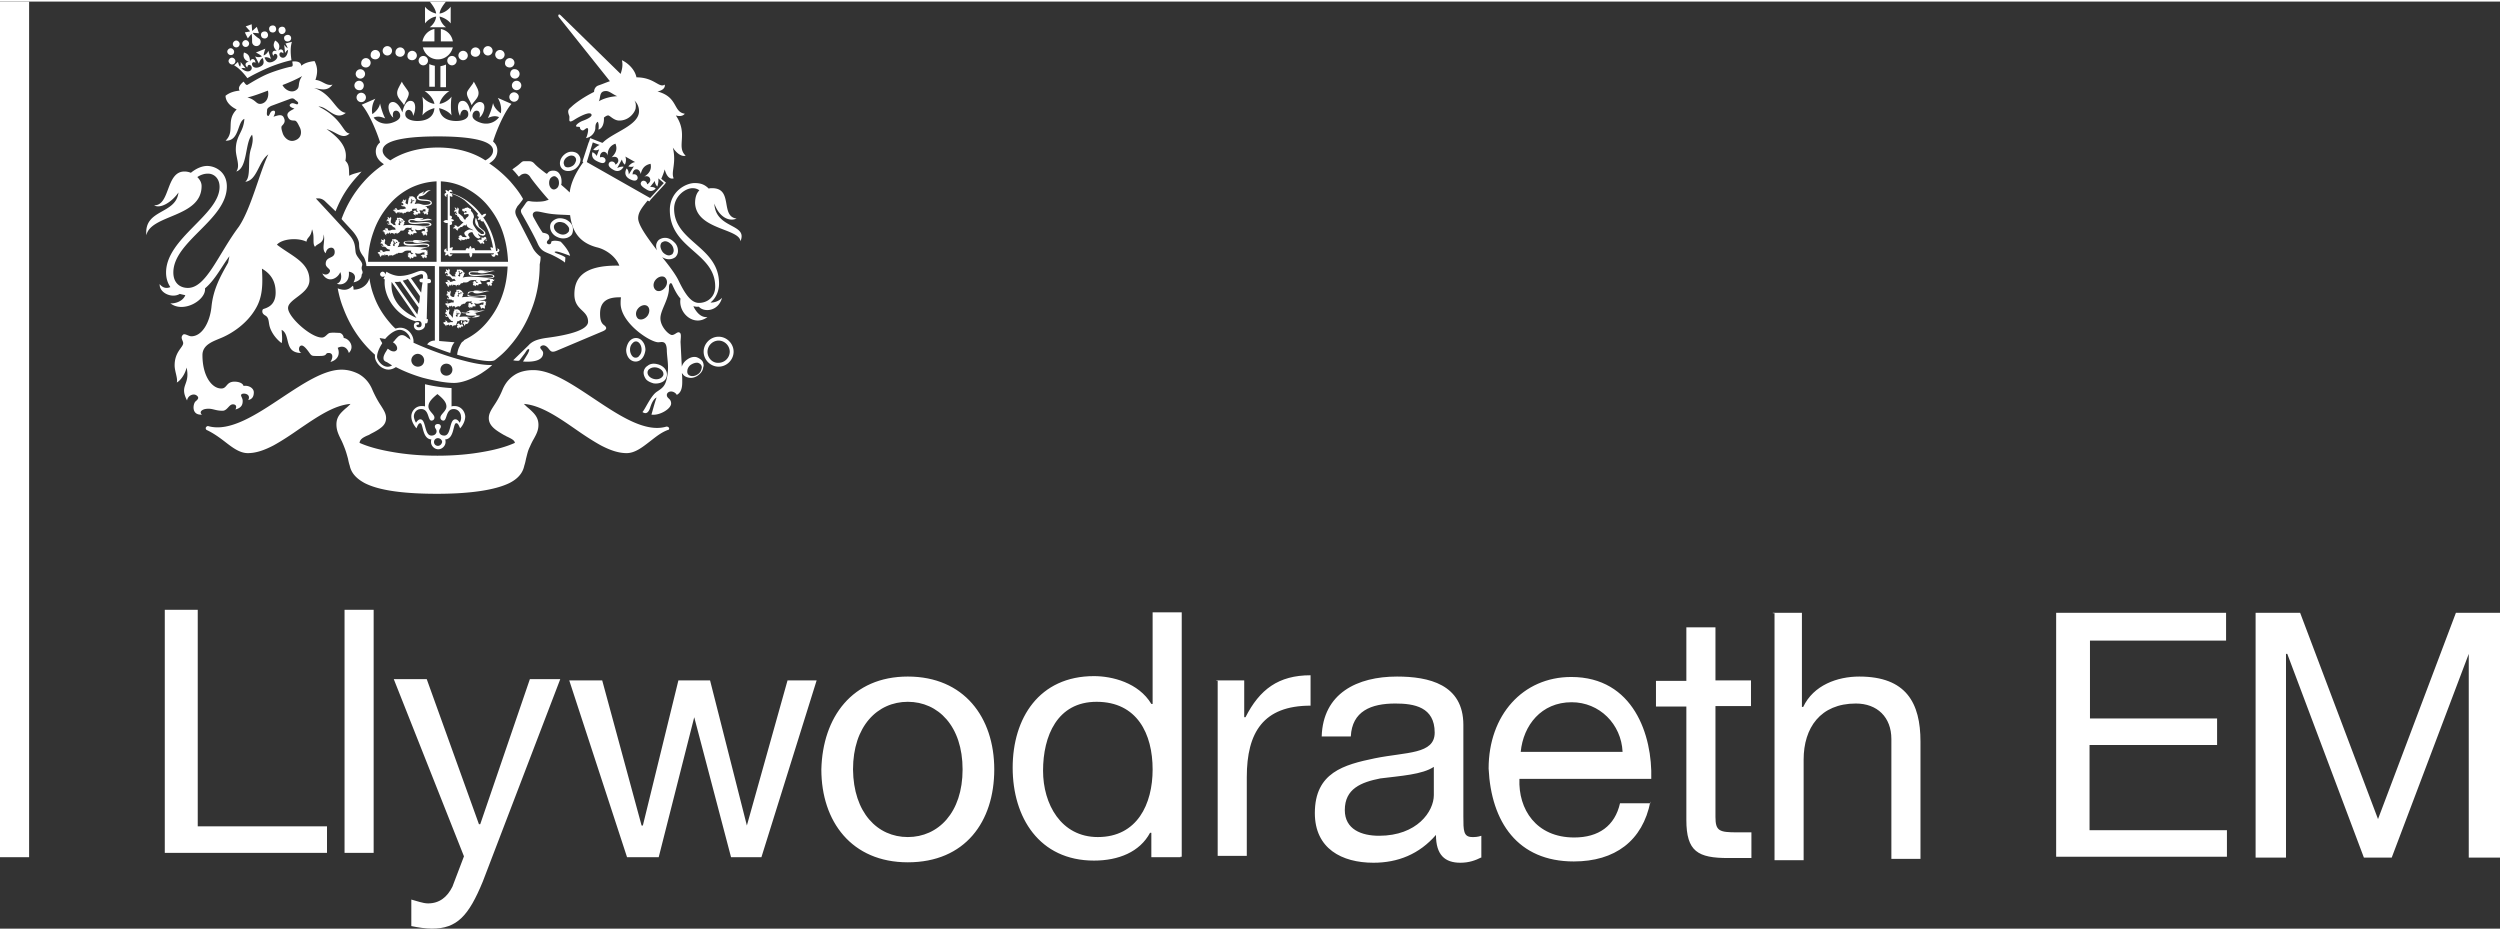
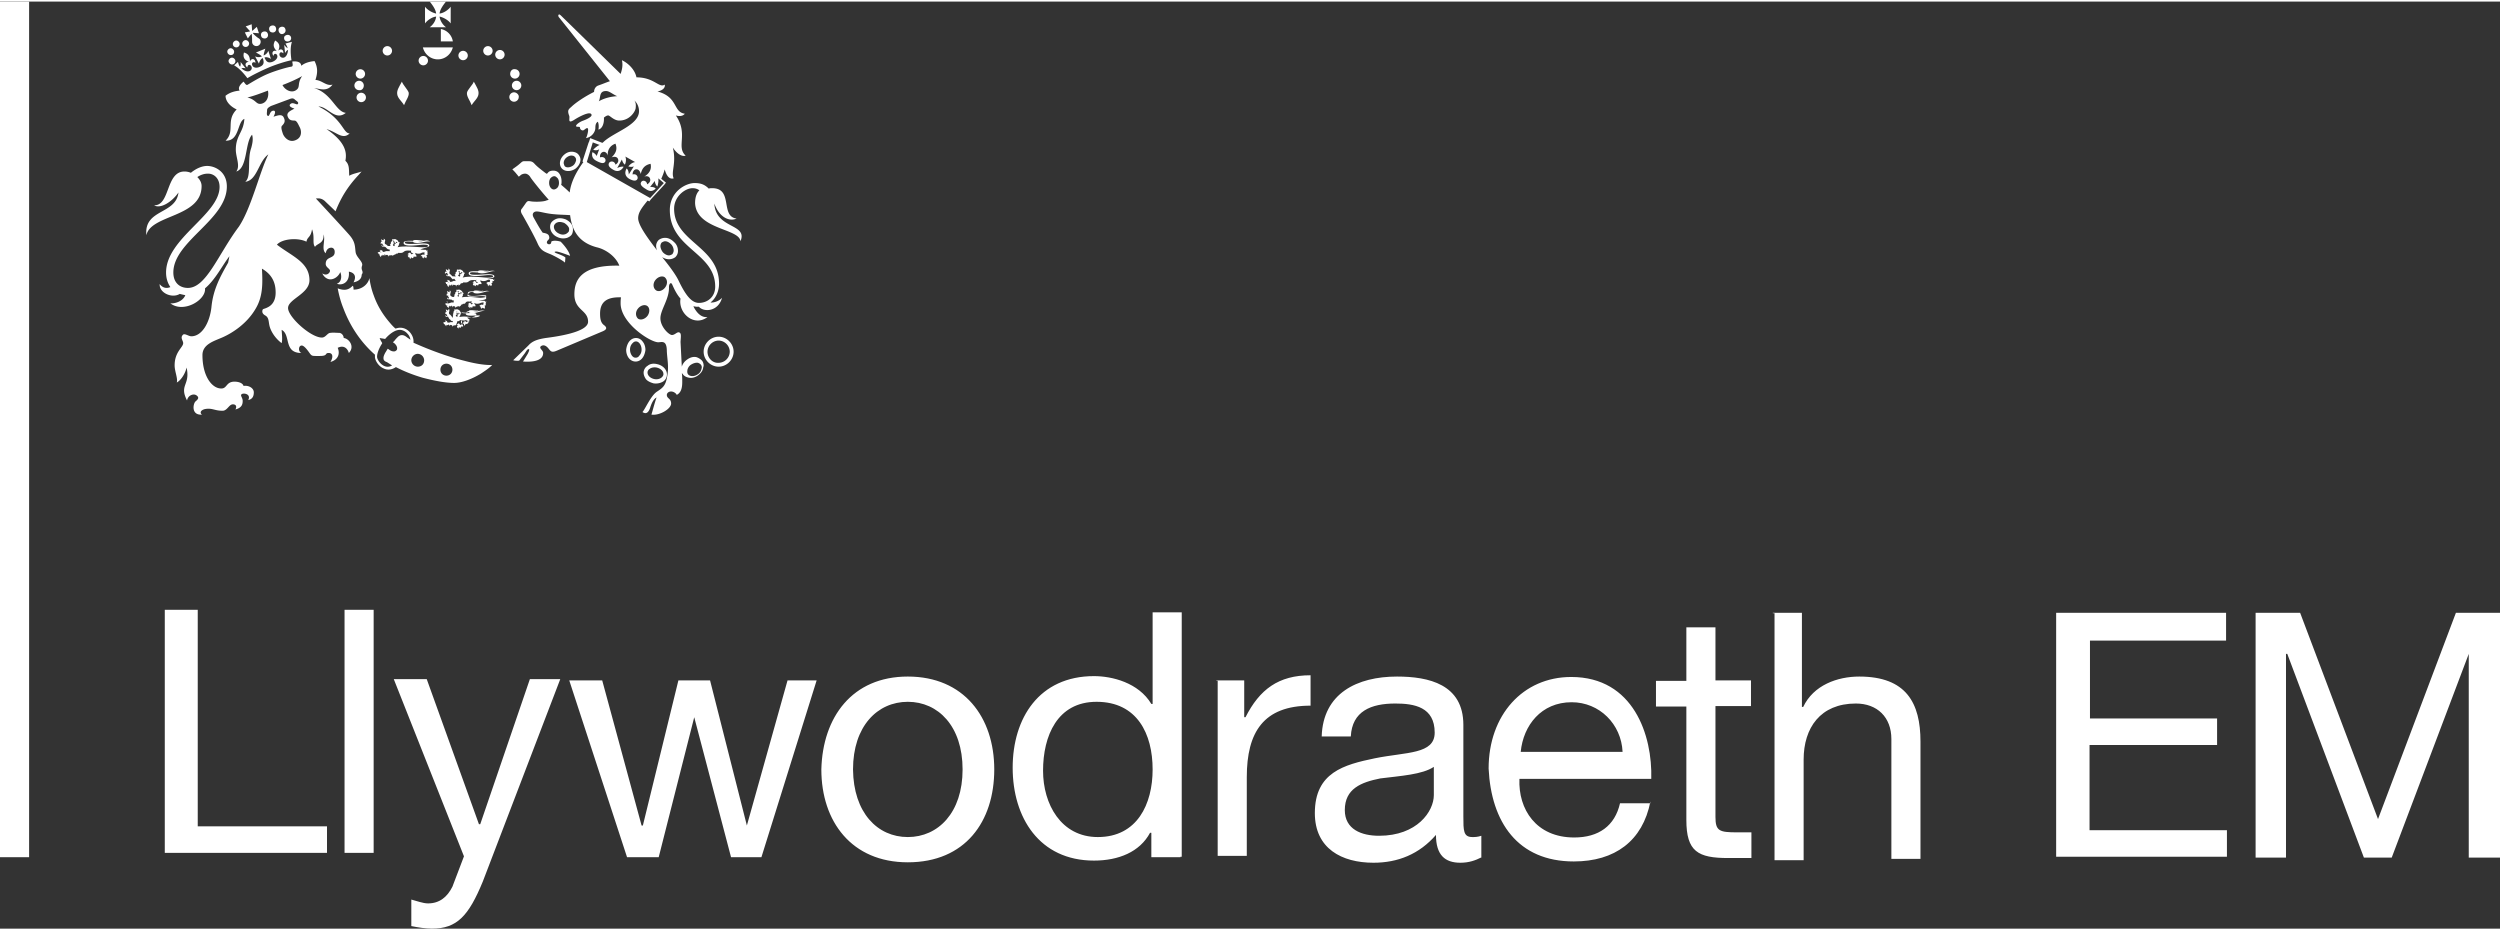
<svg xmlns="http://www.w3.org/2000/svg" xmlns:xlink="http://www.w3.org/1999/xlink" viewBox="0 0 584.1 216.6" width="172" height="64">
  <rect x="0" y="0" width="584.1" height="216.6" fill="#333333" stroke="none" />
  <g fill="#fff">
    <path d="M93.9 18.7c-.7 1.3-1.2 2-1.1 2.9.1 1 1.1 1.7 1.6 2.6.4-1.1 1.2-2 1.1-2.9-.2-.7-1.4-1.9-1.6-2.6m16.8 0c.7 1.3 1.2 2 1.1 2.9-.1 1-1.1 1.7-1.6 2.6-.4-1.1-1.2-2-1.1-2.9.1-.7 1.4-1.9 1.6-2.6" />
    <use xlink:href="#B" />
    <path d="M85 19.6a1.11 1.11 0 0 0-1.1-1.1 1.11 1.11 0 0 0-1.1 1.1 1.11 1.11 0 0 0 1.1 1.1c.6.1 1.1-.4 1.1-1.1m.5 2.8a1.11 1.11 0 0 0-1.1-1.1 1.11 1.11 0 0 0-1.1 1.1 1.11 1.11 0 0 0 1.1 1.1 1.11 1.11 0 0 0 1.1-1.1" />
    <use xlink:href="#B" x="6.3" y="-5.4" />
    <use xlink:href="#C" />
    <use xlink:href="#C" x="-2.2" y="1.9" />
    <use xlink:href="#C" x="5.8" y="-0.6" />
    <use xlink:href="#C" x="8.6" y="0.2" />
    <use xlink:href="#B" x="14.7" y="-3.1" />
    <path d="M119.2 16.9a1.11 1.11 0 0 0 1.1 1.1 1.11 1.11 0 0 0 1.1-1.1 1.11 1.11 0 0 0-1.1-1.1c-.6-.1-1.1.4-1.1 1.1m1.5 1.6a1.11 1.11 0 0 0-1.1 1.1 1.11 1.11 0 0 0 1.1 1.1 1.11 1.11 0 0 0 1.1-1.1 1.11 1.11 0 0 0-1.1-1.1m-.6 2.7a1.11 1.11 0 0 0-1.1 1.1 1.11 1.11 0 0 0 1.1 1.1 1.11 1.11 0 0 0 1.1-1.1c.1-.5-.5-1.1-1.1-1.1" />
    <use xlink:href="#B" x="29.8" y="-5.4" />
    <use xlink:href="#B" x="32.6" y="-4.5" />
    <use xlink:href="#C" x="31.4" y="1.9" />
    <use xlink:href="#C" x="23.4" y="-0.6" />
    <use xlink:href="#B" x="24" y="-4.3" />
-     <path d="M104.5 13.8a1.11 1.11 0 0 0 1.1 1.1 1.11 1.11 0 0 0 1.1-1.1 1.11 1.11 0 0 0-1.1-1.1 1.11 1.11 0 0 0-1.1 1.1m-4.2 6.1h1.3V15c-.4-.1-.9-.2-1.3-.4zm3.9-5.2c-.4.2-.8.3-1.3.4V20h1.3zm-2.7-5.4V6.4c-1.4.3-2.5 1.4-2.8 2.9z" />
    <path d="M103 9.3h2.8c-.2-1.4-1.3-2.6-2.8-2.9zm-4.2 1.4c.4 1.6 1.8 2.8 3.5 2.8s3.1-1.2 3.5-2.8zm5.4-4.7c-.8-.6-1.4-1.6-1.5-2.5.9.2 2 .8 2.6 1.6V1.2c-.6.8-1.7 1.5-2.6 1.6.1-.9.7-1.8 1.5-2.8h-3.8c.8 1 1.4 1.9 1.5 2.8-.9-.2-2-.8-2.6-1.6v3.9c.6-.8 1.7-1.5 2.6-1.6-.1 1-.7 1.9-1.5 2.5zm.1 81.4c-.8 0-1.4-.6-1.4-1.4s.6-1.4 1.4-1.4 1.4.6 1.4 1.4-.6 1.4-1.4 1.4m-6.7-2.1a1.54 1.54 0 0 1-1.5-1.5 1.54 1.54 0 0 1 1.5-1.5 1.54 1.54 0 0 1 1.5 1.5c0 .9-.6 1.5-1.5 1.5m-2.3-6.7l-.4-.3c-.7-.5-1.3-.5-1.9 0-.3.3-.6.6-.8.9l-.4.4.3.2c.7.6.8 1.2.6 1.6-.1.1-.2.2-.4.3-.4.1-.9 0-1.4-.4l-.3-.2-.2.3c0 .1-.1.1-.1.2-.1.1-.1.2-.2.3-.3.5-.5 1-.5 1.3v.3c.1.4.4.6.7.7l.2.1 1.1.7c-.6.4-1.3.4-1.9.1-1-.5-1.6-1.6-1.6-2.1 0-.8.4-1.9 1.1-3l.1-.2-.1-.2a4.67 4.67 0 0 1-.5-1c.4.1.7.1 1.1.2h.2l.1-.1c.4-.5 1.9-2 3.3-2 .6 0 1.3.3 1.8.9.4.4.6.9.7 1.4-.2-.1-.4-.3-.6-.4m13.1 5.3c-3.6-.9-7.8-2.4-11.8-4.2.1-.8-.2-1.7-.8-2.4s-1.4-1.1-2.3-1.1c-.4 0-.7.1-1.1.2-.6-.5-1.1-1.1-1.6-1.7-1.5-1.8-2.7-3.8-3.5-6.1-.5-1.3-.8-2.7-1-4-.2 1.2-1.5 2.7-3.7 2.7 0-.2 0-.8-.2-.9-.6.6-1.5 1.4-3.5.6.3 1.6.7 3.1 1.3 4.6 1.2 3.2 2.9 6.1 5.1 8.6.7.8 1.5 1.6 2.3 2.3v.5c0 .8.8 2.2 2 2.7 1 .5 2 .3 2.9-.3 1.7.9 3.9 1.8 6.3 2.5 2.7.7 5.3 1.2 7.3 1.2 1.7 0 4-.8 6.3-2.2.9-.6 1.8-1.2 2.4-1.8l.2-.2c-1.8.1-4.4-.4-6.6-1" />
-     <path d="M107.4 98.4c-.3-.5-.6-.8-1-.8-1.5 0-.9 3.8-2.6 3.8-.8 0-1.2-.5-1.2-1s.4-.7.4-1.1-.3-.6-.7-.6-.7.2-.7.6.4.6.4 1.1-.4 1-1.2 1c-1.7 0-1.2-3.8-2.6-3.8-.3 0-.7.3-1 .8-.3-.5-.5-1.1-.5-1.5 0-.7.5-1.7 1.7-1.7 1.9 0 1.5 2.7 2.4 2.7a.68.68 0 0 0 .7-.7c0-.8-1.4-1.5-1.4-2.6s1-2 2.1-2.9c1.1.9 2.1 1.8 2.1 2.9s-1.4 1.8-1.4 2.6a.68.68 0 0 0 .7.7c.9 0 .5-2.7 2.4-2.7 1.1 0 1.7 1 1.7 1.7.1.4 0 1-.3 1.5m-5.1 5.4c-.5 0-.9-.4-.9-.9s.4-.9.9-.9 1 .4 1 .9c-.1.5-.5.9-1 .9m3.9-9.3c-.3 0-.5 0-.7.1v-4.3c-1.9-.1-4.1-.4-6.2-.9v5.2c-.2-.1-.5-.1-.8-.1-1.5 0-2.4 1.3-2.4 2.4s.6 2.1 1.2 2.8c.3-.7.5-1.2.9-1.2.7 0 .4 3.7 2.6 3.8-.1.2-.1.4-.1.6 0 .9.8 1.7 1.7 1.7s1.7-.8 1.7-1.7c0-.2 0-.4-.1-.6 2.2-.1 1.8-3.8 2.6-3.8.4 0 .6.5.9 1.2.6-.6 1.2-1.7 1.2-2.8-.1-1.2-1-2.4-2.5-2.4m50.1 5.1c-.1-.2-.3-.3-.6-.3-5 1.5-11.2-2.7-17.2-6.7-5.1-3.4-9.8-6.5-13.9-6.5-1.5 0-2.9.3-4 .9-1.4.8-2.5 2-3.2 3.7s-1.4 2.8-2 3.7c-.7 1.1-1.2 1.9-1.2 2.9 0 .8.3 1.5 1 2.2.6.6 1.4 1.1 2.6 1.8.3.1.5.3.8.4 1 .5 1.6.8 1.7 1.4-2 .9-4.5 1.6-7.4 2.1-3.3.6-6.9.9-10.7.9s-7.4-.3-10.7-.9c-2.9-.5-5.5-1.2-7.5-2.1.1-.8.7-1.2 1.8-1.7.3-.1.5-.2.8-.4 1-.5 1.9-1 2.6-1.6s1-1.3 1-2.1c0-1-.5-1.8-1.2-2.9-.6-.9-1.3-2.1-2-3.7-.7-1.7-1.8-2.9-3.2-3.7-1.2-.6-2.5-1-4-1-4.1 0-8.9 3.2-13.9 6.5-6 4-12.2 8.1-17.2 6.7-.2-.1-.5.1-.6.3s0 .5.2.6c1.5.7 2.9 1.7 4.2 2.7 1.8 1.4 3.5 2.7 5.4 2.7 1.8 0 3.7-.6 6-1.8 2-1.1 4.1-2.5 6.1-3.9 4-2.7 8-5.5 11.9-5.8-.4.4-.8.8-1.2 1.1-1.1 1-2.1 1.9-2.1 3.7 0 1.4.5 2.4 1.2 3.8.2.4.4.9.6 1.4.4 1 .6 1.7.9 2.8.1.5.2 1 .4 1.6.2.9.7 2.6 3.5 4.1 3.3 1.7 9 2.5 16.9 2.5s13.6-.9 16.9-2.5c2.8-1.4 3.3-3.2 3.5-4.1.2-.6.3-1.1.4-1.6.3-1.1.4-1.8.9-2.8.3-.7.6-1.3.9-1.8.6-1.1 1.1-2 1.1-3.3 0-1.8-1-2.7-2.2-3.8-.4-.3-.8-.7-1.2-1.1 3.9.3 8 3.1 11.9 5.8 2 1.4 4.1 2.8 6.1 3.9 2.3 1.2 4.2 1.8 6 1.8 1.9 0 3.6-1.3 5.4-2.7 1.3-1 2.6-2.1 4.2-2.7.3 0 .4-.3.3-.5M103 60.8V42a14.2 14.2 0 0 1 5.7 1.5c1.9 1 3.7 2.3 5.2 4.1s2.7 3.8 3.5 6.1 1.2 4.7 1.3 7.1zm-.7-26.7c-5.3 0-9 1.6-11.1 3-1.2-.7-1.8-1.5-1.8-2.3 0-3 8.5-3.3 12.9-3.3 4.3 0 12.9.3 12.9 3.3 0 .8-.5 1.6-1.8 2.3-2.1-1.4-5.8-3-11.1-3m-.3 26.7H86c0-2.5.5-4.9 1.3-7.1.8-2.3 2-4.3 3.5-6.1s3.2-3.1 5.2-4.1c1.9-.9 3.9-1.4 6-1.5zm24.3-1.2c-.6-.4-1.5-1.3-1.9-2.2l-3.5-6.8c-.3-.5-.5-1-.5-1.5s.3-.9.5-1.3a10.63 10.63 0 0 0 .9-1.1c.2-.2.3-.4.4-.6-.9-1.6-1.8-2.7-3-4.1-1.5-1.6-3.1-3-4.9-4.2 1-.6 1.9-1.5 1.9-3 0-.9-.4-1.6-1-2.1 1-3.2 2.8-7.1 4.3-8.8l-3.2-1.4c.8 1.3.9 2.8.7 3.6-.8-.6-1.6-1.4-1.8-2.4a16.13 16.13 0 0 1-1.2 3.5c.9-.4 1.7-.6 2.6-.2-.5.7-1.9 1.9-4 1.4-1.1-.3-2.3-.9-2.2-1.8 0-.5.4-1.2 1.1-1.1s.7 1.1.5 1.6c.9-.5 1.9-3.2.4-3.6-1.1-.3-2.2 1.2-2.5 2.4-.2-1.4-.8-2.8-1.9-2.7-1.5.1-1 2.8-.5 3.5.1-1 .6-1.5 1.1-1.4.4 0 .9.3.8 1.2s-1.3 1.4-2.8 1.4c-1.4 0-3.7-.4-4-3 .9.2 2.3.8 2.9 1.7a16.2 16.2 0 0 1 0-4.4c-.7 1-2 1.6-2.8 1.7.2-1.1 1.2-2.3 2.3-3h-5.8c1.1.7 2.1 1.9 2.3 3-.9-.1-2.1-.7-2.8-1.7.2 1.6.2 2.8 0 4.4.6-.9 1.9-1.5 2.8-1.7-.2 2.6-2.6 3-4 3s-2.7-.5-2.8-1.4.4-1.2.8-1.2 1 .5 1 1.4c.5-.7 1-3.4-.5-3.5-1.1-.1-1.7 1.3-2 2.7-.4-1.2-1.4-2.7-2.5-2.4-1.4.4-.5 3.1.4 3.6-.2-.5-.2-1.5.5-1.6s1.1.6 1.1 1.1c.1.9-1.1 1.5-2.2 1.8-2.1.5-3.5-.6-4-1.3 1-.4 1.7-.2 2.7.2-.5-.9-1-2.5-1.2-3.5-.2 1.1-1 1.9-1.8 2.5-.2-.9-.1-2.4.7-3.6l-3.2 1.4c1.5 1.7 3.3 5.6 4.3 8.8-.6.5-1 1.2-1 2.1 0 1.5 1 2.4 1.9 3a24.13 24.13 0 0 0-4.8 4.2 26.51 26.51 0 0 0-5.1 8.6c.4.5 2.4 2.6 2.8 3.1.8 1 1.3 2 1.3 2.8 0 1.5.4 2 1.1 3 .2.3.6 1.4.6 2.1h16v17.4c-.6 0-1.3.2-1.8.9 1.8.7 3.6 1.4 5.4 2 .2-1.1.4-1.8 1-2.5l-3.6-.3V61.9h16c-.1 2.4-.5 4.7-1.3 6.9-.8 2.3-2 4.3-3.5 6.1s-3.2 3.1-5.2 4.1c-.3.2-.3.4-.6.5-.3.3-.5.8-.8 1.4-.2.5-.3.9-.4 1.6l1.8.5c5.5 1.4 6.8 1 7.1.7 1.2-.9 2.4-2 3.4-3.2 2.2-2.5 3.9-5.4 5.1-8.6 1.3-3.3 1.9-6.9 1.9-10.5.2-1 .2-1.2.2-1.8m-14.6-10a.76.76 0 0 0-.2.4c.1.2.2.3.5.3-.2.1-.3.4-.4.7.3 0 .5 0 .7-.2-.1.3 0 .4.2.5.1.1.3.1.4 0a15.99 15.99 0 0 1 2.3 6.3c-.1-.1-.3-.2-.6-.2 0 .3.1.6.3.7H111c0-.2-.1-.5-.3-.5-.2-.1-.3 0-.5.2a1.08 1.08 0 0 0-.3-.7 1.08 1.08 0 0 0-.3.7c-.2-.2-.4-.2-.5-.2a.55.55 0 0 0-.3.5h-3.2c.1-.2.2-.4.2-.7-.3 0-.5.1-.7.2v-5.4c.3 0 .5-.1.5-.3.1-.2 0-.4-.2-.5a1.08 1.08 0 0 0 .7-.3 1.08 1.08 0 0 0-.7-.3c.2-.2.2-.4.2-.5a.55.55 0 0 0-.5-.3v-4.6c.1.1.3.2.6.2 0-.3 0-.5-.2-.7 1 .3 2 .8 3 1.5 1.2 1.1 2.3 2.1 3.2 3.2m4.4 8.1c.3.2.2.6-.2.6-.3-2.8-1.4-5.6-3-7.9.3-.1.6-.4.7-.8-.5-.1-.8.2-1 .4-.1-.2-.2-.3-.3-.4-1-1.3-2.1-2.3-3.4-3.2-1.2-.8-2.5-1.4-3.8-1.7 0-.3.4-.4.6-.1 0-.5-.4-.7-.6-.6-.1 0-.3.2-.3.4-.2-.2-.4-.3-.7-.4 0 .3.1.6.2.7-.2 0-.3.1-.4.2-.1.2 0 .7.5.7-.2-.2-.1-.6.2-.6v6.1c-.3-.1-.7-.1-1 .3.3.3.7.4 1 .3v6.6c-.3 0-.4-.4-.2-.6-.5 0-.7.4-.6.7.1.2.2.3.5.2-.2.2-.3.4-.3.7.3 0 .5-.1.7-.3 0 .3.1.4.3.5s.7-.1.7-.6c-.2.3-.6.2-.6-.1h4.6c-.1.3 0 .7.3 1 .3-.3.4-.7.3-1h5.1c0 .3-.4.4-.6.2 0 .5.5.7.7.6s.3-.2.2-.5c.2.1.4.2.7.2 0-.3-.1-.5-.3-.7.3 0 .4-.1.5-.3.2-.2 0-.6-.5-.6" />
-     <path d="M113.4 56c.2-.1.4-.2.4-.4-.2.1-.4 0-.4-.1.2-.1.3 0 .2-.3-.2-.3-.3-.3-.5-.1s-1.4-.1-1.4-1a.78.78 0 0 0 .4.4s.1 0 .1.1h.2c.1 0 .2.1.4.1h.1c.3-.1.5-.2.5-.5 0-.5-.4-.7-1-1.2-.2-.2-.4-.3-.5-.5-.2-.4-.1-.7-.5-1.4 0-.2-.1-.3-.2-.6-.2.4-.4 1.3.3 2 .5.6 1.6 1.1 1.6 1.6 0 .1-.1.2-.3.2h-.2-.1c-.1 0-.2 0-.2-.1-.1-.1-.2-.2-.4-.3-.5-.4-.9-1.1-1.1-1.4-.5-.7-.3-1.3-.2-1.8.4-.5-.2-1.5-.6-1.8 0 0 .1-.2 0-.5-.1.1-.2 0-.3 0-.1-.2-.1-.2-.3-.2s-.2-.2-.2-.2c-.1.1-.2.2-.3.2-.2 0-.3 0-.3.1-.1.1-.2.1-.4.1s-.2.1-.2.3c0 .1 0 .2.2.3h.1l.2.2.1-.2c.1-.1.4-.1.4.1 0 .1.1.2-.1.2h-.4c-.1 0-.1.2-.1.3s.1.2.4.1.7-.1.7.1c0 .6-.6.5-.8 1.2a.78.78 0 0 1-.4-.4c-.1-.2-.2-.4-.5-.6-.1-.1-.3-.3-.5-.4s-.2-.2-.2-.5c0-.2.1-.4.1-.6 0 0 0-.1-.1-.2 0-.1-.2-.2-.3-.2 0 0 .1.1.1.2l-.1.1s-.1.1 0 .2v.1c-.1-.1-.1-.3-.2-.4h-.1c0-.1-.2-.3-.3-.1 0 0 .1 0 .1.1v.1c0 .1.1.2.3.2v.1c-.3-.1-.4 0-.4.1v.1c-.1.1-.1.2.1.3V49c0-.1.1.1.1.1h.1.1.1c-.2.2-.1.3.1.4-.1.2-.4.1-.4-.2-.2.4.1.6.4.5v.4s0-.1.1-.1c0 .1 0 .2.2.2v-.1c0 .1.1.2.1.2.1.3.4.9 1.1 1.2-.3.2-.6.5-.8.7s-.5.4-.6.3l-.2-.2c-.1-.1-.2-.1-.2-.1h-.1c-.1 0-.3 0-.3.1h.2v.1c0 .1.1.2.4.1h0s-.1.1-.2 0c-.2 0-.2-.2-.3 0 0 0 0 .1-.1.1s-.3.3-.1.4c0 0 0-.1.1-.2l.1.1c.1.1.2.2.4-.1 0 .2-.2.4 0 .4h.1c0 .2.3.2.4.2-.1 0-.2-.1-.2-.2h.1c.1-.1 0-.3 0-.4 0 .1.1.2.3.1.1-.1.1-.1.1-.2.2-.1.4-.2.6-.1 0-.1.1-.3.4-.4.2-.1.4 0 .4.1a.76.76 0 0 1 .2-.4c0 1 1.3 1 1.6 1.5-.4-.2-.8-.3-1.1-.2s-.9.4-1 .7.3.8.6 1c-.4.1-.5 0-.9 0-.3 0-.3-.5-.7-.4 0 0-.1 0-.1.1-.1 0-.3.2-.3.3 0 0 .1-.1.2-.1v.1c0 .1 0 .1.1.1h.1c0 .1-.4-.1-.4.3 0 0 0 .1.1.1 0 .1.1.2.3.2l-.1-.1h.1v-.1.1.1c0 .1.2.3.4.1-.1 0-.2 0-.2-.1h.1v-.1h.1.1c0 .1.1.2.3.1.1 0 .1-.1.1-.1.1 0 .1.1.2.1 0-.1.1-.3.4-.1l.2-.2s.3.1.4 0c.2-.2.1-.2.1-.3-.1-.3-.2-.3-.3-.5-.1-.5.6-.8 1-.7.1.3.5 1.1 1.2 1.4.4.2.6-.3.8-.3l.1.1v.5c0 .1-.3 0-.5 0-.1 0-.2.1-.2.1-.1 0-.3.1-.3.3.1 0 .1-.1.3-.1v.1c0 .2.2.3.4.1h0c-.1.1-.3.3-.1.3h.1c0 .1.1.2.2.3v-.2h.1c.1 0 .1-.2.2-.3 0 .1-.1.3.1.3h.1c0 .1.2.2.3.1 0 0-.1-.1-.2-.1l.1-.1c.1-.3-.2-.3-.2-.4s.3-.1.3-.3c.1-.1.3-.2.3-.3 0 .7-.1.6-.1.6zm-14.6 8.7h-.2c-.2 0-.6.1-.6.4a.47.47 0 0 0 .5.5h.2v.2c-.1.5-.2 1.3-.3 2.2L96 64.6c1.1-.4 2-.9 2.5-.9.3 0 .4.2.3 1m-.9 5.9l-3.8-5.4c.4-.1.8-.2 1.2-.4l2.8 4c0 .7-.1 1.3-.2 1.8m-.4 2.5l-5.3-7.6h.5c.3 0 .5 0 .8-.1l4.3 6.1-.3 1.6m-6-7.6l5.8 8.4c-3.1-1.3-6.2-4.1-5.8-8.4m8.7-.7h-.3v-.3c0-.9-.5-1.6-1.5-1.6-.9 0-2.6 1.2-5.1 1.2-1 0-2.3-.5-3-1l-.3.7v-.1a.65.65 0 0 0-.6-.6.65.65 0 0 0-.6.6.65.65 0 0 0 .6.6c.2 0 .4-.1.5-.2l-.3.7c.1 0 .2.1.3.1-.4 3.7 2.4 8.4 7.2 9.8.7-.2 1.4-.1 1.4.7 0 .5-.2.7-.7.7-.3 0-.5-.2-.5-.4 0-.3.6-.1.6-.4.1-.3-.1-.4-.4-.4s-.8.2-.8.8c0 .7.5 1.1 1.1 1.1.5 0 1.7-.3 1.5-1.6.3 0 .5 0 .6-.3l.1-.7h-.3l.2-8.4h.2c.3 0 .6-.1.6-.4 0-.4-.2-.6-.5-.6M95.9 47c0-.1.1-.1.1-.1.1 0 .1 0 .1-.1s0-.1-.1-.2c.1 0 .1 0 .1-.1H96s0-.1.1-.1h.1l.3.1s.1 0 .1.1v.1s0-.1-.1-.1v.1c-.1 0-.1-.1-.2 0v.2.1c0 .1-.1.2-.2.1-.2.1-.2 0-.2-.1m.4-.8c0 .1-.2.2-.2.1-.1-.1 0-.1-.1-.3.1.1.2.2.3.2m.2.2a2.27 2.27 0 0 0 .4.1c-.2 0-.1.1-.2.1-.2 0-.2-.1-.2-.2m2.7 1.4c1.1 0 1.7-.4 1.7-.7 0-1.3-3.1-.5-3.1-1.3 0-.1.1-.2.2-.3 1.6-.1 1.6-1.2 2.7-1.4-1.4-.2-1.5.9-2.1.9.3-.1.4-.5.4-.7-.3.4-.9.4-1.2.8 0 .1-.1.2-.1.2a.55.55 0 0 0-.3.5c0 1.2 3.2.4 3.2 1.2 0 .3-.5.5-1.4.5-.7 0-1.1-.5-2.3-.2 0-.2.4-.6.2-.8.1 0 .2-.1.2-.2-.1-.1-.2-.1-.2-.1 0-.1 0-.1-.1-.2 0 0 0-.1-.1-.2 0 0-.1-.1-.3-.2-.1-.1-.2-.1-.3-.1h-.2c-.1 0-.2 0-.2.1-.1-.1-.1-.1-.2-.1 0 .1-.1.2 0 .3-.1 0-.2.3-.3.3 0 .1.1.1.1.1-.1.2-.1.4-.2.4l.1.1c-.1.3-.1.6-.2.7-.1-.1-.2-.1-.3-.2-.2-.1-.2-.2-.1-.4 0-.2.1-.3.1-.4v-.1c0-.1-.2-.2-.2-.2s.1.1.1.2l-.1.1s-.1.1 0 .2v.1c0-.1-.1-.3-.2-.3h-.1c0-.1-.1-.2-.3-.1h.1s0 .1-.1.1c0 .1.1.2.2.2v.1c-.2-.1-.3 0-.4.1v.1c-.1 0-.1.2 0 .2 0 0 0-.1.1-.1v.1h.1.1.1c-.2.1-.2.3 0 .3-.1.3-.4.2-.4 0-.3.3.1.5.4.4 0 .1 0 .1.1.1 0 0 0-.1.1-.1 0 .1 0 .2.1.2v-.1s.1.2.3.4l-.7.2h-.6c-.2.1-.6.3-.8.1 0-.1 0-.1-.1-.2 0-.1-.1-.1-.1-.1h-.1c-.1-.1-.2-.1-.3 0 .1 0 .1 0 .2.1v.1c0 .1 0 .1.3.2s-.1 0-.2 0c-.1-.1-.1-.2-.3-.1h-.1c-.1 0-.3.1-.2.3 0 0 .1-.1.2-.1v.1c0 .1.1.3.4.1-.1.1-.3.2-.1.3h.1c0 .2.1.3.2.3 0 0-.1-.1-.1-.2h.1c.1-.1.1-.2.1-.3 0 .1 0 .2.2.2s.2-.2.2-.2c.1 0 .1.1.1.2l.1-.1c0 .1 0 .2-.1.3.1 0 .2-.1.3-.3 0 0 0 .1.1.1h.3v.2s0-.1.1-.1c0 0 0 .2.1.3 0-.4.3-.3.5-.4s-.1.1-.1.1c.1 0 .3-.1.3-.2 0 0 .1-.1.2-.1s.2 0 .3-.1c0 0 .1.2 0 .2.3 0 .6-.3.7-.3.6-.1-.4-.6.9-.5.1 0 .3-.1.4-.1-.1.2-.1.6.1.6.1 0 .2.1.3.1-.1 0-.2 0-.3.1-.3.2-.3-.4-.6-.3 0 0-.1 0-.1.1-.1 0-.3.1-.3.3 0 0 .1-.1.2-.1v.1s0 .1.1.1h.1c0 .1-.4-.1-.3.3 0 0 0 .1.1.1 0 .1.1.2.2.1l-.1-.1h.1v-.1.1.1c0 .1.2.2.3.1 0 0-.1 0-.2-.1h.1v-.1h.1.1c0 .1.1.1.2.1.2-.1 0-.2.2-.3h.1.4c0-.1 0-.4-.1-.5-.1 0 0-.2-.1-.3.2.1.4.1.6.1.4 0 0-.1.2-.2s.5-.1.5-.1c.1 0 .1 0 .1.1v.4c0 .1-.2 0-.4 0-.1 0-.1 0-.1.1-.1 0-.2.1-.2.2 0 0 .1-.1.2-.1 0 .2.2.2.3.1h0c-.1.1-.3.2-.1.3h.1c0 .1.1.2.1.2v-.2h.1c.1 0 .1-.2.2-.2 0 .1-.1.2 0 .3h.1c0 .1.1.1.3.1 0 0-.1 0-.1-.1l.1-.1c.1-.2-.1-.2-.1-.3s.2 0 .2-.3c0 0 0-.1-.1-.1.1 0 .1 0 .2-.1-.2 0-.1-.1-.1-.2.1 0 .1-.1.1-.3-.1.1-.3.2-.3 0 0 0 0-.1-.2-.1.2-.1 0-.3-.5-.4-.1.1-.1.1 0 0m-6.1 4.1c0-.1.1-.1.1-.1.1 0 .1 0 .1-.1s0-.1-.1-.2c.1 0 .1-.1.1-.1h-.1s0-.1.1-.1h.1l.3.2s.1 0 .1.1v.1s0-.1-.1-.1-.1.1 0 .1c-.1 0-.2-.1-.2 0v.2.2s-.1.2-.3.1c-.1-.1-.1-.2-.1-.3m.4-.9c-.1.1-.2.2-.3.1s0-.1-.1-.3l.4.2m.3.1s.3.1.4.2c-.2 0-.1.1-.3.1-.1 0-.1-.1-.1-.3m7 1c0-.3-.4-.6-1.5-.6s-3.6.4-3.6-.2c0-.3.5-.3 1.1-.2 0 0 .1.1.2.1 1.4.4 3.1-.3 4-.1-1-.8-1.9 0-3-.2.6 0 .9-.2.9-.4-.5.3-1.4-.2-2 .2 0 0-.1 0-.1.1-.8 0-1.4 0-1.4.5 0 1.1 3 .5 3.9.5s1.1.1 1.1.3c0 .3-.9.3-1.5.3-.8 0-3.3-.4-4.7-.1.1-.2.4-.5.2-.7.1-.1.2-.2.2-.3-.1-.1-.2-.1-.3-.1 0-.1 0-.1-.1-.2 0 0 0-.2-.1-.2s-.2-.1-.3-.2c-.2-.1-.3-.1-.3-.1h-.2c-.1 0-.2 0-.2.1-.1-.1-.2-.1-.3-.1-.1.1-.1.2 0 .4-.1 0-.3.4-.4.3 0 .1.1.1.1.1-.1.2-.2.4-.3.4.1.1.1.2.2.2v.4l-.2-.1h-.1-.1.1-.1c-.1-.1-.3-.3-.5-.4s-.2-.2-.2-.5c0-.2.1-.4.1-.6v-.2c0-.1-.2-.2-.3-.2 0 0 .1.1.1.2l-.1.1c0 .1-.1.1 0 .2v.1a.76.76 0 0 0-.2-.4h-.1c0-.1-.1-.3-.3-.1 0 0 .1 0 .1.1v.1c0 .1.1.2.2.2v.1c-.2-.1-.4 0-.4.1v.1c-.1.1-.1.2 0 .3 0 0 0-.1.1-.2s.1.1.1.1h.1.1.1c-.2.2-.2.3.1.4 0 .3-.5.3-.4-.1-.2.4.1.6.5.5 0 .1 0 .1.1.1 0 0 0-.1.1-.1 0 .1 0 .2.1.2v-.1c.1 0 .2.2.4.4.2.1.4.3.5.2 0 .2.2.5.1.5h-.8c-.2.1-.7.3-.9.1-.1-.1 0-.1-.1-.3 0-.1-.1-.1-.2-.1h-.1c-.1-.1-.3-.1-.4 0 .1 0 .1 0 .2.1 0 0 0 .1-.1.1 0 .1 0 .2.3.3s-.1 0-.2 0c-.1-.1-.1-.2-.3-.2 0 0-.1 0-.1.1-.1 0-.4.2-.3.3 0 0 .1-.1.2-.1v.1c0 .2.1.3.4.1-.1.1-.3.3-.1.4l.1.1c0 .2.2.3.3.3 0-.1-.1-.1-.1-.3h.1c.2-.1.1-.3.2-.3 0 .1 0 .3.2.2.2 0 .3-.2.3-.3.1 0 .1.1.1.2l.1-.1c0 .1 0 .2-.1.3.1 0 .3-.1.3-.3l.1.1h.4v.2l.1-.1c.1 0 0 .2.1.3 0-.5.3-.3.6-.5 0 .1-.1.1-.1.2.3.1.9-.4 1-.7h.3c1 .1.3-.9 1.9-.6a.76.76 0 0 0 .4-.2c-.1.2-.1.6.1.7a.76.76 0 0 1 .4.2c-.1 0-.3 0-.3.1-.3.2-.3-.5-.7-.4 0 0-.1 0-.1.1-.1 0-.3.2-.3.3 0 0 .1-.1.2-.1v.1s0 .1.1.1h.1c0 .1-.4-.1-.4.3 0 0 0 .1.1.1 0 .1.1.2.3.2l-.1-.1h.1v-.1.1.1c0 .1.2.3.4.1-.1 0-.2 0-.2-.1h.1v-.1h.1.1c0 .1.1.2.3.1s0-.3.2-.3h.1.5c.1-.1 0-.4-.2-.5-.1-.1 0-.2-.1-.4.2.1.4.2.7.2.5 0 .6-.1.9-.2.3-.2.5-.1.6-.1s.1 0 .1.1c-.1.3 0 .3 0 .4s-.3 0-.4 0-.2 0-.2.1c-.1 0-.3.1-.3.3 0 0 .1-.1.2-.1v.1c0 .2.2.2.3.1h0c-.1.1-.3.2-.1.3 0 0 .1 0 .1.1s.1.2.2.2v-.2h.1c.1 0 .1-.2.2-.3 0 .1-.1.3 0 .3h.1c0 .1.2.2.3.1l-.1-.1.1-.1c.1-.3-.2-.3-.2-.4s.3 0 .3-.3c0-.1 0-.1-.1-.2.1 0 .2 0 .2-.1-.2 0-.1-.2-.2-.3.1 0 .1-.1.1-.3-.1.1-.3.2-.3 0 0 0 0-.1-.2-.1-.3 0-.6 0-1.2-.1 1.5.1 2.6-.1 2.6-.5" />
    <path d="M91.8 56.8c0-.1.1-.1.1-.1.1 0 .1 0 .1-.1s0-.1-.1-.2c.1 0 .1-.1.1-.1h-.1s0-.1.1-.1h.1l.3.2s.1 0 .1.1v.1s0-.1-.1-.1v.1c-.1 0-.2-.1-.2 0v.2.2c0 .1-.1.2-.2.1-.2-.1-.2-.2-.2-.3m.4-.8c-.1.1-.2.2-.3.1s0-.1-.1-.3l.4.2m.3.1s.3.1.4.2c-.2 0-.1.1-.3.1-.1 0-.1-.2-.1-.3m7.8.9c0-.3-.4-.5-1.4-.5-1.1 0-4.3.4-4.3-.2 0-.4 1.1-.2 1.9-.2 0 .1.1.1.2.2 1.4.4 2.8-.5 3.8-.2-.8-.7-1.8.1-2.8-.1.6 0 1.2-.1 1.3-.3-.5.3-1.8-.2-2.4.1 0 0-.1 0-.1.1-1 0-2.2-.1-2.2.5 0 1.1 3.7.4 4.6.4s1.1.1 1.1.3c0 .3-.9.3-1.4.3-.8 0-4.3-.4-5.7 0 .1-.2.4-.6.3-.8.1-.1.2-.2.2-.3-.1-.1-.2-.1-.3-.1 0-.1 0-.1-.1-.2 0 0 0-.2-.1-.2s-.2-.1-.3-.2c-.2-.1-.3-.1-.3-.1h-.2c-.1 0-.2 0-.2.1-.1-.1-.1-.1-.2-.1-.1.1-.1.2 0 .4-.1 0-.3.3-.4.3 0 .1.1.1.1.1-.1.2-.1.4-.3.4 0 .1.1.1.1.1v.3h-.1-.2-.2c-.2 0-.3-.3-.6-.4-.2-.1-.2-.2-.2-.4s.1-.4.1-.5c0 0 0-.1-.1-.2 0-.1-.2-.2-.3-.2 0 0 .1.1.1.2l-.1.1s-.1.1 0 .2v.1c0-.1-.1-.3-.2-.3h-.1c0-.1-.2-.2-.3-.1 0 0 .1 0 .1.1v.1c0 .1.1.2.2.2v.1c-.2-.1-.3 0-.3.1v.1c-.1.1-.1.2 0 .3 0 0 0-.1.1-.1s.1.1.1.1h.1.1.1c-.2.2-.1.3.1.3 0 .3-.4.2-.4-.1-.2.3.2.6.5.4 0 .1 0 .1.1.1 0 0 0-.1.1-.1 0 .1 0 .2.1.2v-.1c.1 0 .3.4.7.6.1 0 .2 0 .2-.1 0 0 0 .1.1.1 0 .2.1.4.1.4h-.9c-.2.1-.7.3-.8.1 0-.1 0-.1-.1-.2 0-.1-.1-.1-.2-.1H89c-.1-.1-.3-.1-.3 0 .1 0 .1 0 .2.1 0 0 0 .1-.1.1 0 .1 0 .2.3.3s-.1 0-.2 0c-.1-.1-.1-.2-.3-.1h-.1c-.1 0-.3.2-.3.3 0 0 .1-.1.2-.1v.1c0 .2.1.3.4.1-.1.1-.3.3-.1.4l.1.1c0 .2.2.3.3.3 0 0-.1-.1-.1-.3h.1c.2-.1.1-.2.2-.3 0 .1 0 .3.2.2.2 0 .3-.2.2-.3.1 0 .1.1.1.2l.1-.1c0 .1 0 .2-.1.3.1 0 .3-.1.3-.3l.1.1h.4v.2s0-.1.1-.1c0 0 0 .2.1.3 0-.5.6-.2.9-.4 0 .1-.1.1-.1.2a.76.76 0 0 0 .4-.2l.5-.2v-.1h.2c.3 0 .3-.2.4-.2 1.7.2.7-.7 2.8-.5.1 0 .1 0 .2-.1-.1.2-.1.5.1.6a.76.76 0 0 1 .4.2c-.1 0-.3 0-.3.1-.3.2-.3-.5-.7-.3 0 0-.1 0-.1.1-.1 0-.3.2-.3.3 0 0 .1-.1.2-.1v.1c0 .1 0 .1.1.1h.1c0 .1-.4-.1-.3.3 0 0 0 .1.1.1 0 .1.1.2.3.2l-.1-.1h.1v.1.1c0 .1.2.3.4.1 0 0-.2 0-.2-.1h.1v-.1h.1.1c0 .1.1.2.3.1s0-.3.2-.3h.1.5c0-.1 0-.4-.2-.5-.1-.1 0-.2-.1-.4.2.1.4.2.7.2.5 0 .6-.1.8-.2s.5-.1.6-.1.1 0 .1.1c-.1.3 0 .3 0 .4s-.3 0-.4 0-.2.1-.2.1c-.1 0-.3.1-.3.3 0 0 .1-.1.2-.1 0 .2.2.2.3.1h0c-.1.1-.3.2-.1.3h.1c0 .1.1.2.2.2v-.2h.1c.1 0 .1-.2.2-.3 0 .1-.1.3 0 .3h.1c0 .1.2.2.3.1 0 0-.1 0-.1-.1l.1-.1c.1-.3-.1-.3-.1-.4s.3 0 .3-.3c0 0 0-.1-.1-.2.1 0 .1 0 .2-.1-.2 0-.1-.1-.2-.3.1 0 .1-.1.1-.3-.1.1-.3.2-.3 0 0 0 0-.1-.2-.1-.3 0-.5 0-1.2-.1 1-.4 2.1-.5 2.1-.9m6.8 6.9c0-.1.1-.1.1-.1.1 0 .1 0 .1-.1s0-.1-.1-.2c.1 0 .1-.1.1-.1h-.1s0-.1.1-.1h.1l.3.2s.1 0 .1.1v.1s0-.1-.1-.1-.1 0 0 .1c-.1 0-.2-.1-.2 0v.2.2c0 .1-.1.2-.2.1-.3-.1-.3-.2-.2-.3m.4-.8c-.1.1-.2.2-.3.1s0-.1-.1-.3c.1 0 .3.2.4.2m.2.1s.3.1.4.2c-.2 0-.1.1-.3.1-.1 0-.1-.2-.1-.3m7.7 2c.1-.1.1-.2.1-.3-.1.1-.3.2-.3 0 0 0 0-.1-.2-.1-.3 0-.6 0-1.2-.1.6 0 1.7-.1 1.7-.5 0-.3-.4-.5-1.4-.5-1.1 0-4.3.4-4.3-.2 0-.4 1.1-.2 1.9-.2 0 .1.1.1.2.1 1.4.4 2.9-.6 3.8-.4-1.1-.4-1.7.3-2.8.1.6 0 1.2-.1 1.3-.3-.5.3-1.8-.2-2.4.1 0 0-.1 0-.1.1-1 0-2.2-.1-2.2.5 0 1.1 3.7.4 4.6.4s1.1.1 1.1.3c0 .3-.9.3-1.4.3-.8 0-4.3-.5-5.7 0 .1-.2.4-.6.3-.8.1-.1.2-.2.2-.3-.1-.1-.2-.1-.3-.1 0-.1 0-.1-.1-.2 0 0 0-.2-.1-.2 0 0-.2-.1-.3-.2s-.3-.1-.3-.1h-.2c-.1 0-.2 0-.2.1-.1-.1-.2-.1-.3-.1-.1.1-.1.2 0 .4-.1 0-.3.3-.4.3 0 .1.1.1.1.1-.1.2-.1.4-.3.4.1.1.1.2.2.2v.3l-.2-.1h-.2-.2c-.2 0-.3-.3-.6-.5-.2-.1-.2-.2-.2-.4s.1-.3.1-.5c0 0 0-.1-.1-.2 0-.1-.2-.2-.3-.2 0 0 .1.1.1.2l-.1.1v.2.1c0-.1-.1-.3-.2-.3h-.1c0-.1-.1-.2-.3-.1 0 0 .1 0 .1.1v.1c0 .1.1.2.2.2v.1c-.2-.1-.3 0-.4.1v.1c-.1.1-.1.2.1.3 0 0 0-.1.1-.2h.1.1.1.1c-.2.2-.1.3.1.4 0 .3-.4.2-.4-.1-.2.3.2.6.5.4 0 .1 0 .1.1.1 0 0 0-.1.1-.1 0 .1 0 .2.1.2v-.1c.1 0 .3.4.7.7 0 0 .2-.1.3-.2 0 .1.1.2.1.2h.1c0 .2.2.4.2.4-.1 0-.5-.1-.6 0-.2.1-.7.3-.8.1 0-.1 0-.1-.1-.2 0-.1-.1-.1-.2-.1h-.1c-.1-.1-.3-.1-.3 0 .1 0 .1 0 .2.1v.1c0 .1 0 .2.3.3s-.1 0-.2 0c-.1-.1-.1-.2-.3-.1h-.1c-.1 0-.3.2-.3.3 0 0 .1-.1.2-.1v.1c0 .2.1.3.4.1-.1.1-.3.3-.1.4l.1.1c0 .2.2.3.3.3 0 0-.1-.1-.1-.3h.1c.2-.1.1-.3.2-.3 0 .1 0 .3.2.2.2 0 .3-.2.2-.3.1 0 .1.1.1.2l.1-.1c0 .1 0 .2-.1.3.1 0 .3-.1.3-.3l.1.1h.4v.2s0-.1.1-.1 0 .2.1.3c0-.5.3-.3.6-.5 0 .1-.1.1-.1.2.1.1.5-.2.5-.4 0 0 .2-.1.3-.1.3 0 .3-.2.4-.2 1.7.2.7-.7 2.8-.5.1 0 .1-.1.2-.2-.1.2-.1.6.1.6.1 0 .3.1.4.1-.1 0-.2 0-.3.1-.3.2-.3-.5-.7-.4l-.1.1c-.1 0-.3.2-.3.3 0 0 .1-.1.2-.1v.1c0 .1 0 .1.1.1h.1c0 .1-.4-.1-.3.3 0 0 0 .1.1.1 0 .1.1.2.3.1l-.1-.1h.1v-.1.1.1c0 .1.2.3.4.1-.1 0-.2 0-.2-.1h.1v-.1h.1.1c0 .1.1.1.3.1.2-.1 0-.3.2-.3h.1.5c0-.1 0-.4-.2-.5-.1-.1 0-.2-.1-.4.2.1.4.2.7.2.5 0 .6-.1.9-.2.3-.2.5-.1.6-.1s.1 0 .1.1c-.1.3 0 .3-.1.4 0 .1-.3 0-.4 0s-.1.1-.1.1c-.1 0-.3.1-.3.3 0 0 .1-.1.2-.1v.1c0 .2.2.2.3.1h0c-.1.1-.3.2-.1.3h.1c0 .1 0 .2.1.2v-.2h.1c.1 0 .1-.2.2-.3 0 .1-.1.3 0 .3h.1c0 .1.1.2.3.1 0 0-.1 0-.1-.1l.1-.1c.1-.3-.1-.3-.1-.4s.3 0 .3-.3c0 0 0-.1-.1-.2.1 0 .1 0 .2-.1.1.2.2.1.2 0" />
    <path d="M107.7 68.2c-.1 0-.2-.2-.1-.3 0 0 .3.1.4.2-.2 0-.2.1-.3.1m-.2.2s0-.1-.1-.1 0 0 0 .1c-.1 0-.1-.1-.2 0v.2.2c0 .1-.1.2-.2.1s-.1-.2-.1-.2c0-.1.1-.1.1-.1.1 0 .1 0 .1-.1s0-.1-.1-.2c.1 0 .1-.1.1-.1h-.1s0-.1.1-.1h.1l.3.1s.1 0 .1.1c-.1 0 0 .1-.1.1m-.2-.6c-.1.1-.2.2-.3.1s0-.1-.1-.3l.4.2m3.3.1c0 .1.1.1.2.2 1.3.4 2.8-.6 3.6-.4-1-.4-1.7.3-2.7.1.6 0 1.2-.1 1.2-.3-.4.3-1.7-.2-2.2.1 0 0-.1 0-.1.1-.7 0-1.3 0-1.3.5 0 1 2.7.4 3.6.4.8 0 .7.1.7.3s-1 .3-1.4.3c-.7 0-2.9-.4-4.3-.1.1-.2.4-.5.2-.7.1 0 .2-.1.2-.3-.1-.1-.2-.1-.2-.1 0-.1 0-.1-.1-.2 0 0 0-.1-.1-.2 0 0-.2-.1-.3-.2-.2-.1-.2-.1-.3-.1h-.2c-.1 0-.2 0-.2.1-.1-.1-.1-.1-.2-.1-.1.1-.1.2 0 .4-.1 0-.2.3-.4.3 0 .1.1.1.1.1-.1.2-.1.4-.3.4 0 .1.1.1.1.1 0 .1-.1.3-.1.4h-.1-.1c-.2 0-.3 0-.5-.2-.2-.1-.2-.2-.2-.4s.1-.3.1-.5v-.2c0-.1-.2-.2-.3-.2 0 0 .1.1.1.2l-.1.1c0 .1-.1.1 0 .2v.1c0-.1-.1-.3-.2-.3h-.1c0-.1-.1-.2-.3-.1 0 0 .1 0 .1.1v.1c0 .1.1.2.2.2v.1c-.2-.1-.3 0-.3.1v.1c-.1.1-.1.2 0 .3v-.1l.1.1h.1.1l.1.1c-.2.1-.1.3.1.3v.1c0 .3-.4.2-.4-.1-.2.3.2.6.4.4 0 .1 0 .1.1.1 0 0 0-.1.1-.1 0 .1 0 .2.1.2v-.1c.1 0 0-.1.4.1 0 .1.1.1.1.1h.3v.5h-.6c-.2.1-.7.3-.8.1 0-.1 0-.1-.1-.2 0-.1-.1-.1-.2-.1h.3c-.1-.1-.2-.1-.3 0 .1 0 .1 0 .2.1v.1c0 .1 0 .2.3.3s-.1 0-.2 0c-.1-.1-.1-.2-.3-.1h-.1c-.1 0-.3.2-.2.3 0 0 .1-.1.2-.1v.1c0 .2.1.3.4.1-.1.1-.3.3-.1.4h.1c0 .2.2.3.3.3 0 0-.1-.1-.1-.3h.1c.1-.1.1-.2.2-.3 0 .1 0 .2.2.2s.2-.2.2-.2c.1 0 .1.1.1.2l.1-.1c0 .1 0 .2-.1.3.1 0 .2-.1.3-.3l.1.1h.3v.2s0-.1.1-.1c0 0 0 .2.1.3 0-.4.4-.3.7-.5 0 .1-.1.1-.1.1.3.2.6-.2.7-.4l.1-.1s0 .1-.1.1c.3 0 .3-.2.4-.2.9.1.2-.7 1.6-.5a.76.76 0 0 0 .4-.2c-.1.2-.1.6.1.6.1 0 .3.1.3.1-.1 0-.2 0-.3.1-.3.2-.3-.5-.6-.3 0 0-.1 0-.1.1-.1 0-.3.2-.3.3 0 0 .1-.1.2-.1v.1s0 .1.1.1h.1c0 .1-.4-.1-.3.3 0 0 0 .1.1.1 0 .1.1.2.2.1l-.1-.1h.1v.1.1c0 .1.2.2.3.1-.1 0-.2 0-.2-.1h.1v-.1h.1.1c0 .1.1.1.2.1.2-.1 0-.3.2-.3h.1.5c0-.1 0-.4-.2-.5-.1 0 0-.2-.1-.3.2.1.4.2.6.2.5 0 .7-.1.9-.2.3-.1.5-.1.6-.1s.1 0 .1.1c-.1.2 0 .3-.1.4s-.2 0-.4 0c-.1 0-.2.1-.2.1-.1 0-.3.1-.3.3 0 0 .1-.1.2-.1v.1c0 .2.1.2.3.1h0c-.1.1-.3.2-.2.3h.1c0 .1 0 .2.1.2 0-.1 0-.1.1-.2h.1c.1 0 .1-.2.2-.3-.1.1-.1.3 0 .3h.1c0 .1.1.2.3.1l-.1-.1.1-.1c.1-.3-.1-.3-.1-.4s.3 0 .3-.3c0 0 0-.1-.1-.2.1 0 .1 0 .2-.1-.2 0-.1-.1-.1-.2.1 0 .1-.1.1-.3-.1.1-.3.2-.3 0 0 0 0-.1-.2-.1-.3 0-.8 0-1.3-.1.6 0 1.8-.1 1.8-.5 0-.3-.1-.5-1.1-.5s-3.3.4-3.3-.2c.4-.8.9-.8 1.4-.7m-4.1 5.4c0-.1.1-.1.1-.1.1 0 .1 0 .1-.1s0-.1-.1-.1c.1 0 .1-.1.1-.1h-.1s0-.1.1-.1h.1l.3.1s.1 0 .1.1v.1s0-.1-.1-.1v.1c-.1 0-.1-.1-.2 0v.2.2c0 .1-.1.2-.2.1-.2-.1-.2-.2-.2-.3m.4-.8c-.1.1-.2.2-.2.1-.1-.1 0-.1-.1-.3 0 .1.2.2.3.2m.2.2a2.27 2.27 0 0 0 .4.1c-.2 0-.1.1-.2.1-.2 0-.2-.1-.2-.2m2.4-.2c0 .1.1.1.2.2 1.3.4 2.8-.6 3.6-.4-1-.4-1.7.3-2.7.1.6 0 1.2-.1 1.2-.3-.4.3-1.7-.2-2.2.1l-.1.1c-.4.1-.7.3-.7.6 0 .9 3.3.2 3.3.5 0 .2-.7.4-1.5.4-.7 0-1.8-.4-3.3-.1.1-.2.4-.6.3-.8.1 0 .2-.1.2-.2-.1-.1-.2-.1-.2-.1 0-.1 0-.1-.1-.2 0 0 0-.1-.1-.2 0 0-.1-.1-.3-.2-.1-.1-.2-.1-.3-.1h-.2c-.1 0-.2 0-.2.1-.1-.1-.1-.1-.2-.1-.1.1-.1.2 0 .3-.1 0-.2.3-.3.3 0 .1.1.1.1.1-.1.2-.1.4-.2.4 0 .1.1.1.1.1-.1.3-.1.6-.1.8-.2-.2-.5-.7-.7-.8s-.2-.2-.2-.4.1-.3.1-.5V72c0-.1-.2-.2-.3-.2 0 0 .1.1.1.2l-.1.1s-.1.1 0 .2v.1c0-.1-.1-.3-.2-.3h-.1c0-.1-.1-.2-.3-.1 0 0 .1 0 .1.1v.1c0 .1.1.2.2.2v.1c-.2-.1-.3 0-.3.1v.1c-.1.1-.1.2 0 .3v-.1l.1.1h.1.1c-.1.1-.1.3.1.3 0 .3-.4.2-.4-.1-.2.3.2.6.4.4s0 .1.1.1c0 0 0-.1.1-.1 0 .1 0 .2.1.2v-.1a.71.71 0 0 0 .4.6c.1.2.3.4.5.3.1.2.2.3.1.3h-.6c-.1.1-.3.1-.4.1s-.3 0-.3-.1 0-.1-.1-.2c0-.1-.1-.1-.1-.1h-.1c-.1-.1-.2-.1-.3 0 .1 0 .1 0 .2.1v.1c0 .1 0 .2.3.2s-.1 0-.2 0c-.1-.1-.1-.2-.3-.1h-.1c-.1 0-.3.1-.2.3l.1-.1v.1c0 .1.1.3.4.1-.1.1-.3.2-.1.3h.1c0 .2.2.3.2.3s-.1-.1-.1-.2h.1c.1-.1.1-.2.1-.3 0 .1 0 .2.2.2s.2-.2.2-.2c.1 0 .1.1.1.2l.1-.1c0 .1 0 .2-.1.3.1 0 .2-.1.3-.3l.1.1h.3v.2s0-.1.1-.1c0 0 0 .2.1.3 0-.4.3-.3.5-.4s-.1.1-.1.1c.1 0 .4-.1.4-.3 0-.1.2-.2.2-.7h.1c.4 0 .5-.3.9-.3-.1.1-.1.3-.1.5s.3.4.3.5c-.1 0-.2 0-.3.1-.3.2-.3-.4-.6-.3 0 0-.1 0-.1.1-.1 0-.3.1-.3.3 0 0 .1-.1.2-.1v.1c0 .1 0 .1.1.1h.1c0 .1-.4-.1-.3.3v.1c0 .1.1.2.2.1l-.1-.1h.1V76v.1.1c0 .1.1.2.3.1 0 0-.2 0-.2-.1h.1v-.1h.1.1c0 .1.1.1.2.1.2-.1 0-.2.2-.3h.1c.2 0 .3.1.3 0s0-.4-.2-.5c-.1-.1.1-.7-.3-1 .2.1 1 .2 1.1 0a4.71 4.71 0 0 0 .5.2v.1c-.2.1-.2.2-.3.2-.1-.1-.1-.2-.2-.2h-.2c-.1 0-.3 0-.3.1h.2v.1c-.1 0-.3 0-.3.1v.1c-.1.1-.1.2 0 .2 0-.1 0-.1.1-.1v.1c.1.1.2-.1.3-.1-.1 0-.2.1-.2.2v.1c0 .1 0 .2.1.3v-.2h.1c.2-.1.1-.3.2-.3.1-.1.2.1.4 0 0 0 .1-.1 0-.2s.1.1.2.1c-.1-.1 0-.2.1-.3.1 0 .1 0 .2-.1-.1 0-.4-.1-.2-.2s.3-.2.2-.3c-.2-.2-.5-.3-.5-.5h.3c1.1 0 1.8-.3 1.8-.7 0-.8-3.4.1-3.4-.5 1.2.2 1.4 0 1.6-.1M55 13.9c0-.4-.4-.8-.8-.8s-.8.4-.8.8.4.8.8.8c.5 0 .8-.4.8-.8m-.3-2.2c0-.4-.4-.8-.8-.8s-.8.4-.8.8.4.8.8.8c.5 0 .8-.3.8-.8m.5-1c.5 0 .8-.4.8-.8s-.4-.8-.8-.8-.8.4-.8.8c0 .5.4.8.8.8m2.2-.1c.5 0 .8-.4.8-.8s-.4-.8-.8-.8-.8.4-.8.8.3.8.8.8m9.2-1.5c.3.3.8.3 1.2 0 .3-.3.3-.8 0-1.1s-.8-.3-1.2 0c-.3.2-.3.8 0 1.1m-.1-1.8c.3-.3.3-.8 0-1.2-.3-.3-.8-.3-1.2 0-.3.3-.3.8 0 1.2s.8.4 1.2 0M64.3 7c.3-.3.3-.8 0-1.2-.3-.3-.8-.3-1.2 0-.3.3-.3.8 0 1.2.4.3.9.3 1.2 0m-1.9 1.4c.3-.3.3-.8 0-1.2-.3-.3-.8-.3-1.2 0-.3.3-.3.8 0 1.2.4.3.9.3 1.2 0" />
    <path d="M57.2 7.2l.7 1.4.8-1h.1c.1.5.1 1.3.1 1.8 0 .6.5 1 1 1 .6 0 1-.5 1-1 0-.4-.2-.7-.6-.9-.4-.3-.9-.7-1.2-1.1v-.1l1.4.1-.5-1.5-1 .9h-.1l-.1-1.5-1.4.5 1 1.1s0 .1-.1.1zm9.5 2.6c.3.5.4.7.5 1.1-.2-.1-.5-.4-.8-.8l.2 1.9c.2-.3.4-.6.7-.7-.1 1.2-.6 1.7-1 1.8-.5.1-.9-.2-1-.6-.1-.6.4-.9.9-.4.1-1.1-.8-1.1-1.2-.6.5-1.1.3-1.8-.7-2.4-.6 1-.4 1.7.4 2.5-.8-.4-1.4.3-.8 1.1.1-.7.8-.6.9 0 .1.5-.4 1.1-1.2 1.4-1.2.4-1.5-.4-1.8-1 .3-.2.9-.1 1.5.3l-.6-1.9c-.3.7-.7.9-1.1 1.1 0-.5.4-1.6.4-1.6l-2.2.9s1 .5 1.4.9c-.5.2-.9.3-1.6 0l.9 1.7c.2-.8.6-1.2.9-1.3.2.7.5 1.5-.6 2-.8.4-1.5.3-1.8-.2s0-1.1.7-.7c-.1-1.1-1-1.1-1.3-.3 0-1.1-.3-1.8-1.4-2.1-.3 1.1.1 1.8 1.2 2.2-.6-.1-1.3.6-.4 1.3 0-.7.6-.8.9-.3.2.3.2.8-.3 1.1-.4.2-1.1.2-2-.6.3-.1.6-.1 1 0l-1.2-1.5c.1.5 0 .9-.1 1.1-.3-.3-.3-.5-.5-1.1l-.9.8c.9.5 1.9 1.4 3.1 3 1.3-.8 3.6-1.9 5-2.5s3.8-1.4 5.3-1.7c-.3-2-.2-3.3.1-4.3zm2.6 10.8c-1.1.9-2.7.1-3.3-1.1 1.6-.6 3.4-1.4 4.6-2.1-1.2 1.7-.4 2.5-1.3 3.2M69 32.4c-1.5.6-2.6-.7-2.9-1.5-.3-.9-.5-1.6-.2-1.9.6-.6.8-1.1.4-1.9-.4-.9-1.4-.5-2.4-.2.5-.9.5-1.5-.1-1.4-.8.1-.8 1.4-1.2 1.2-.4-.1-.2-.9-.2-1.3 0-.5.4-.7.9-1l4.3-1.6c.5-.2.9-.3 1.3.1.3.3 1 .6.7 1-.2.4-1.1-.5-1.7 0-.5.4-.1.8.9 1.1-.9.5-1.9.9-1.6 1.8.3.8.7 1 1.6 1 .5 0 .8.7 1.2 1.5.5.9.6 2.5-1 3.1m-8.1-8.5c-1.1.1-1.1-1-3.1-1.5 1.4-.3 3.2-1 4.8-1.6.3 1.3-.2 2.9-1.7 3.1m23.7 37.8c.3-.9-1.3-1.9-1.5-3.1-.2-1.3 0-2.4-1.5-4.1-1.4-1.6-6.3-6.9-7.8-8.5.4 0 1.2-.2 2.1.6.5.5 1.6 1.5 2.5 2.4 1.3-3.3 2.9-5.8 5.2-8.3.3-.3.6-.7.9-1-.8.3-2.1.5-2.9 1-.1-1.4.1-2.6-.9-3.5.4-2 0-4.4-4.4-7.4 2.3.6 3.7 2.6 5.4 1-1.6 0-1.6-3.5-7.3-6.3 2.2 0 3.9 3.5 6.4 1.5-2.4-.3-3.2-4.5-7.4-5.8 1.5.2 3 .9 4.3-.8-1.5.4-2.4-1-4-1.1.6-1.8.5-3-.2-4.4-1.1.1-2.3.4-3.1 1.1-.1-1-1.2-1.1-2.1-1 0 .4.3 1.1-.2 1.2-.8.1-3.3.8-5.3 1.6s-4.2 2.2-4.9 2.6c-.4.3-.7-.4-1-.7-.7.6-1.4 1.4-.9 2.1-1.1.1-2.3.4-3.3 1.2 0 1.3 1.1 2.5 2.6 3.2-2.6 2.6-.3 5.1-2.6 7.3 3.3.1 2.7-4.4 4.4-5.1-.2 3.2-2 3.8-2 7.2 0 1.8 1.1 3.8.1 5.1 2.7-.8 2-6.8 3.7-8.6.3 1 .1 2-.2 3.1-1 2.8.1 6.7-1.4 7.9 2.8-.3 3.1-4.8 5.4-6.4-2 4-4 12.6-6.9 16.9C51 59 48.2 66.9 43.9 66.9c-1.9 0-3.4-1.2-3.4-3.6C40.5 56 53 51 53 43.2c0-3.5-2.8-4.8-4.6-4.8-1.2 0-2.6.6-3.8 1.6-.5-.2-1-.3-1.5-.3-4.4 0-3.3 8-7.1 7.9 1.5.9 4.2-.8 5.7-3-.6 5.2-8.1 3.8-7.5 10 1-4.9 12.9-4.1 12.9-11.5 0-.8-.4-1.5-1-2.1.9-.6 1.7-.8 2.5-.8 1.4 0 2.7 1.1 2.7 3.1 0 6.5-12.5 12-12.5 20 0 1.4.4 2.5 1 3.4-.9.4-1.8.2-2.5-.7-.1 2.1 2.9 3.4 4.7 2.3.4.1.8.2 1.3.3-.6 1.5-2.5 2-3.5 1.9 3.1 2.4 8.4-.8 8.1-3.5 2.4-2 4-5.3 5.7-7.5l-.3 1.5c-1.8 3.2-3.5 6.2-3.9 10.4-.4 3.6-2.2 6.8-4.7 6.8-.6 0-1.5-.7-1.9-.4-.8.7 0 1.4 0 2 0 1-2 2-2 5.2 0 1.4.8 3.1.5 4 .8-.4 1.9-1.8 2.3-3.5.9 4.2-1.8 4 .1 7.7.2-1.2 1.5-1.7 2.2-1.2s.4.9-.2 1.4-1.1 3.3 1.5 3.1c-.5-.3-.5-1 .7-1.3 1.7-.3 2.2.4 4.1.4 1.1 0 1.5-1.5 2.4-1.5s.9.7.6 1.2c1.5-.4 1.7-1.2 1.7-2s-.7-1.3-.2-1.6 2.2 0 1.5 1.4c.9-.2 1.3-.8 1.3-1.8s-1.2-1.7-2.4-1.5c-.2-.7-1.2-1-2.1-1-2 0-1.7 1.6-3.1 1.6-2.2 0-4.4-2.9-4.4-7.8 0-2.6 2.8-3.3 4.8-4.2s5.5-3 7.6-6.6c1.7-2.8 1.7-5.8 1.5-9.4 2.8 1.6 3.2 3.9 3.2 5.6 0 2.2-1.1 3.1-2 3.5-.8.4-1 .2-1.1.7-.1.6.3.9.6 1.1 1 .5.8 1.5 1.1 2.6s1.2 2.7 2.8 3.9c.2-.7.1-1.7 0-3.1 2.2 1.1.4 5.4 4.6 5.4-.8-.4-.6-1.6-.1-1.7.4-.2 1 .3 1.8 1.4s.6 1 2.6 1 1.1-.7 2.1-.7c1.1 0 1 1.2.4 2.1 1.8-.5 2.3-1.9 1.7-3.3 1.6-.8 2.4.4 2.6 1.2 1.5-1.5 0-3.4-1.2-3.5 0-.6-.5-1.2-1.1-1.2s-1.3-.1-2 0c-.7 0-1.1 1.1-2 1.1-2.6 0-7.9-4.8-7.9-6.9s5-3.3 5-6.5c0-4.2-4.1-5.6-7.6-8.3 1.2-1.4 4.9-1.7 6.9-.7.2-1.2 1-.9 1.3-2.9.7 1.8 0 3.3.7 4.1.6-.9 2.1-.7 2-2.9.5 1.4-.6 3.5.5 4.4.2-1.1.9-1.3 1.3-1.3s.8.3.8 1c0 1.7-2.1.9-2.1 2.8 0 .8 1 1.1 1 1.6s-.8 1.3-1.8.6c.3.7 1 1.4 1.9 1.4s1.9-.7 2.3-1.7c.5 1.2.1 2.5-.8 2.7.9.5 3.1 0 2.8-2.8 1.2.2 1.9 1 1.1 2.5 1-.2 1.9-.7 1.9-1.8.6-.8-.3-1 .1-2.1m80.7 20.1a2.65 2.65 0 0 1 2.6-2.6 2.65 2.65 0 0 1 2.6 2.6 2.65 2.65 0 0 1-2.6 2.6c-1.4.1-2.6-1.1-2.6-2.6m-.9 0c0 1.9 1.6 3.5 3.5 3.5s3.5-1.6 3.5-3.5-1.6-3.5-3.5-3.5-3.5 1.6-3.5 3.5m-11.5 6.4c-1-.2-1.7-.9-1.6-1.7.1-.4.3-.6.5-.7.4-.3 1-.4 1.6-.3.9.2 1.6.8 1.6 1.5v.2c-.2.7-1.1 1.2-2.1 1m-1.6-3.1c-.5.3-.8.8-.9 1.3-.1.6.1 1.2.5 1.8.4.5 1.1.8 1.8 1 .7.1 1.4 0 2-.3a1.92 1.92 0 0 0 1.1-1.5c.2-1.2-.8-2.4-2.3-2.7-.8-.2-1.6-.1-2.2.4m-19.6-47.4c0-.5.3-1 .7-1.3s.9-.5 1.3-.4c.2 0 .5.1.7.4.2.2.2.5.2.7-.1.4-.3.9-.7 1.2-.7.5-1.6.6-2 .1-.1-.3-.2-.5-.2-.7m.2-2c-1.1.9-1.4 2.3-.7 3.2s2.2.9 3.3.1c.6-.5 1-1.1 1.1-1.8.1-.5-.1-1-.4-1.4s-.7-.6-1.3-.7c-.7-.1-1.4.1-2 .6m16.6 47.5c-.4 0-.6-.2-.8-.4-.3-.4-.5-.9-.5-1.5s.2-1.1.6-1.5c.2-.2.4-.4.8-.4.7 0 1.3.9 1.3 1.9 0 .6-.2 1.1-.6 1.5-.1.2-.4.4-.8.4m-1.3-4c-.5.5-.8 1.3-.9 2.1v.1c0 .8.3 1.6.8 2.1.4.4.9.6 1.4.6s1-.2 1.4-.6c.5-.5.8-1.3.9-2.1 0-.7-.2-1.4-.6-1.9-.4-.6-1-.9-1.6-.9-.5 0-1 .2-1.4.6m-16.6-25c-.9-.4-1.4-1.3-1.1-2 .2-.3.4-.5.7-.6.5-.2 1-.1 1.6.1.5.3.9.7 1.1 1.1.1.2.1.6 0 .9-.2.3-.5.5-.7.6-.5.2-1 .2-1.6-.1m-.7-3.4c-.5.2-1 .6-1.2 1-.5 1.1.1 2.6 1.5 3.2.8.4 1.6.4 2.3.2.5-.2 1-.5 1.2-1s.2-1 .1-1.6c-.2-.7-.8-1.3-1.6-1.7-.8-.3-1.6-.4-2.3-.1" />
    <path d="M155.4 66.8c-.6.8-1.6 1.1-2.2.6s-.7-1.5-.1-2.3 1.6-1.1 2.2-.7c.7.6.7 1.6.1 2.4m-4.1 6.6c-.6.8-1.6 1.1-2.2.7-.6-.5-.7-1.5-.1-2.3s1.6-1.1 2.2-.7.7 1.4.1 2.3m-14.2-35.9l1.4-4.6 1.6.6c-.5.2-1 .6-1.5 1.1.4.2 1 .2 1.4-.1l-.6 1.6c-.1-.3-.6-.8-1-.9-.3 1.3.5 1.8 1.1 2.1 1 .5 1.6.6 1.9.1.3-.6-.3-1.3-1.2-1-.1-.8.4-1.3.9-1.3.4 0 .8.4.9.9-.1-1.4.6-2.4 1.8-2.8.5 1.3.1 2.2-.9 3.2.5-.2 1.1-.2 1.4.2.3.5.2 1.1-.5 1.5-.2-.9-1.2-.9-1.5-.4-.3.6.1 1.1 1 1.6 1 .6 1.9.2 2.4-.7-.3-.1-.9 0-1.5.3l1.1-2c.1.3.2.8.7 1.2.2-.4.4-1.2.1-1.9l2.3 1.3c-.8.1-1.3.7-1.6 1 .6.2 1.1.1 1.3 0l-1.2 1.9c0-.7-.2-1.2-.5-1.4-.5.9-.4 1.8.6 2.4.9.5 1.6.6 1.9.1s-.2-1.4-1.1-1.1c0-.8.5-1.3 1-1.2.4 0 .8.5.9 1.1.3-1.3.9-2.1 2.3-2.4.3 1.3-.3 2.3-1.5 3 .5-.2 1.1-.1 1.3.3.3.5.1 1.1-.6 1.5-.1-.9-1.1-1.1-1.4-.5-.3.5.1 1 1.1 1.6.6.4 1.4.8 2.3-.1-.3-.4-1-.4-1.3-.4l1.1-1.4c0 .5.3 1.1.6 1.3.2-.7.3-1.4.2-1.9l1.3 1.1-3.2 3.5zm17.2 19.6c0-.2.1-.6.3-.8.3-.2.6-.3.8-.3.5 0 1 .3 1.4.7s.6 1 .6 1.5c0 .2-.1.5-.3.8-.3.2-.6.3-.8.3-.5 0-1-.3-1.4-.7-.4-.5-.6-1.1-.6-1.5m6.3 29c.1-.5.4-1 .9-1.3s1.1-.5 1.6-.4c.2.1.5.2.7.5s.2.6.1.9c-.1.5-.4 1-.9 1.3-.9.6-1.9.5-2.3-.1-.2-.4-.1-.7-.1-.9m-30-43.7c0 .5-.2 1-.5 1.2-.1.1-.4.3-.7.3-.6 0-1.1-.7-1.1-1.5v-.1c0-.5.2-1 .5-1.2.1-.1.4-.3.7-.3s.5.2.6.3c.4.3.5.8.5 1.3m9.3-19.1c.5-.9 0-2.4 1.7-2.4.8 0 1.6.8 2.6 1.2-1.6.1-3.1.5-4.3 1.2m27 23.9c1.1 3.1 3.4 4.3 5.2 3.5-3.9-.5-.7-7.1-5.7-7.1-.3 0-.6 0-.8.1-.9-.9-1.8-1.3-3.3-1.3-2.1 0-5.8 2-5.8 6.3 0 9.1 10.6 9.9 10.6 17.9 0 2.4-1.8 3.8-3.8 3.8-1.8 0-3.2-2-4.7-5.1-.7-1.5-2.2-3.5-3.9-5.6.5.3 1 .5 1.6.5s1.1-.2 1.5-.5c.4-.4.6-.9.6-1.4v-.1c0-.7-.3-1.5-.9-2-.6-.6-1.3-1-2.1-1-.6 0-1.1.2-1.5.5-.4.4-.6.9-.6 1.4v.1c0 .3.1.6.2.9-2.3-3-4.4-5.9-4.4-7.5 0-1.4 1-2.6 2.2-4.1.1 0 .4.2.4.2l.3-.4c.4-.5 1.3-1.4 3.1-3.4l.1-.1.4-.5-1.1-.9c.3-.7.6-1.4.8-2.2.4 1.5 1.1 2.4 2.1 2.1-.7-1.5.7-3.5-.2-7.2.9 1.4 2.1 2.2 3 1.9-2.3-2.1.7-5-2.3-9.4 1 .3 1.7.1 2.1-.4-2.8-.4-1.5-3.9-6.4-5.2 1.2-.2 1.9-.9 1.7-1.6-1.3.9-2.4-1.7-6.6-1.7-.3-1.6-1.7-3.2-3.4-4 .3 1.2 0 2.3-.3 3.2L131.2 3.4c-.4-.4-.6-.5-.7-.3-.1.1-.1.4.2.7l11.8 14.8c-.9.3-1.8.7-2.7 1-.6.2-1 .8-1 1.5-2.2 1.1-4.1 2.4-5.1 3.3-.7.7-1.3.8-.7 2.3.2.6-.5 2 1.2.9 1.1-.7 3.7-2.1 4-1.2.2.5-1.1 1.1-1.9 1.4-.9.3-1.8 1-1.7 1.3s.8 0 .9.3a.68.68 0 0 0 .7.7c.3 0 .8-.7 1.1-.5s-.1 1.9-.4 2.3c1.3-.2 2.2-1.4 2.2-2.4s.3-1.2.5-1.4c.2-.1.4 1.1.2 1.8.7-.1 1.4-1.1 1.3-2.8.4-.3.7-.5 1-.5.4 0 1.3 1.2 2.6 1.2 2.3 0 3.6-1.9 3.8-2.8.1-.7.1-1.4-.3-1.9.8.7 1.1 1.7 1.1 2.5 0 3.3-5.9 4.9-8.3 7.2-.1.1-.2.2-.3.2l-2.8-1.1-.2.6s0 .1-.2.5l-1.3 4-.1.4.2.1c-1.6 2.2-2.9 4.6-3.2 7.1-.7-.7-1.3-1.2-2-1.8.1-.2.1-.5.1-.8 0-.7-.2-1.4-.6-1.9-.3-.4-.8-.6-1.3-.6s-1 .1-1.3.5c-.1.1-.2.2-.2.3-.1-.1-.2-.2-.3-.2-.9-.7-2-1.5-2.7-2.3-.3-.3-.6-.5-1.2-.5h-1.2c-.4 0-.6.3-1.1.7-.2.2-.9.7-1.6 1.2.3.3.7.7 1 1.1.2.2.3.4.5.6.2-.1.4-.3.5-.4a1.93 1.93 0 0 1 1-.3c.4 0 .9.3 1.2.8.2.4 2.5 3.3 4.3 5.3-.2.1-.4.1-.6.2-.8.3-2.6.3-3.4.2s-.9-.3-1.5.6c-.2.3-.5.7-.7 1-.3.3-.5.7.1 1.6.8 1.4 2.8 5 3.5 6.6s1.5 1.9 2.7 2.4c1.3.5 3.5 1.8 3.7 2.1l.1-1.2c-.4-.4-1.6-.8-2.1-1s-.6-.4 0-.4c.5 0 2.1.6 3.2 1-.3-1.2-1.5-2.6-2.2-3.3-.9-.3-1.9-.3-2.2 0 0 .3-.1.6-.5.6s-.6-.3-.5-.6c.1-.4.7-.5.5-1.2-.1-.7-1-.8-1.5-.9-.8-1.1-1.7-2.8-2.1-3.5s-.2-1.1.1-1.3c.7-.5 2.1.3 4.9.5 1 .1 2.2.1 3.5.2.4 3.2 1.7 6.3 6.2 7.5 2.2.5 4.5 2.2 5.3 4.3-9-.2-10.5 3.4-10.5 6.7 0 3.8 3.2 3.6 3.2 6.4 0 2.5-7.6 3.5-9.9 3.8-1.9.3-3.1.7-4 1.7l-3.6 3.5a3.83 3.83 0 0 0 1.4.1l1.3-1.7c.4-.6.6-1 .9-1s.1.5-.2 1.1l-1.1 1.8c4.5.3 4.7-1.4 4.7-2 0-.7-1.1-1.1-.5-1.6.6-.4 1.2-.1 1.7.5s.7 1.1 1.9.6l10.9-4.6c1.1-.5.8-1 .1-1.5-.7-.6-.8-1.6-.8-2.6 0-2.9 1.8-3.9 4.9-3.8-.1.5-.1 1-.1 1.4 0 4.6 6.9 9.1 8.8 9.1.8 0 2-.6 2 2.1.1 2 .5 3.5.1 5.8s-1 2.7-2.5 3.7c-1.4 1-2.7 4.1-3.3 4.7.6.4 1.3.5 1.8-1 .4-1.3.9-2.1 1.5-2.4-.5 1.4-1 3.4-1.2 4 1.8.3 4.6-1.3 4.6-2.6 0-1.2-1-1.1-1-2 0-.4.4-.8 1-.8.7 0 1.3.6 1.3.8.8-.4 1.3-1.2 1.3-3 0-.7 0-1.5-.1-2.2 0 .1.1.2.2.3.3.5.9.8 1.6.9.6.1 1.3-.1 1.9-.5.7-.5 1.2-1.1 1.3-1.9 0-.1.1-.3.1-.4 0-.4-.1-.8-.3-1.1-.3-.4-.8-.7-1.3-.9-.7-.2-1.5 0-2.2.5-.6.4-1.1 1-1.3 1.7l-.3-5.8c.1-1.4.2-2-.3-2.2s-1 .6-1.7.6-2.7-1.9-2.7-3.9 2.1-4.5 2-7.3c0-.8.5-1.3.8-.5.4.9 1 2.2 1.9 3.2-.6 3.4 3.2 6.7 6.3 4.3-1.5.2-2.6-1.1-3.3-2.5.3 0 .5.1.8.1h.5c1.1 1.3 4.5 1.2 5.4-2.1-.6.7-1.8 1.2-2.7 1.1 1.3-1 2-2.7 2-4.4 0-8.7-10.5-9.7-10.5-17.5 0-2.9 2.6-4.8 4.3-4.8.7 0 1.2.2 1.6.5-.7.7-1 1.7-1 3 .3 6.2 10.4 5.9 10.6 8.9 1.8-4.2-5.8-2.8-6.1-8.8M38.5 142.1h7.7v50.6h30.2v6.2H38.5z" />
    <path d="M87.3 142.1h-6.8v56.8h6.8zm25.5 63.5c-3.3 8-6 11-11.9 11-1.5 0-3.3-.3-4.8-.6v-6.2c1.2.3 2.7.9 3.9.9 2.7 0 4.5-1.5 5.7-3.9l2.7-7.1L92 158.3h7.7l12.2 33.9h.3l11.6-33.9h7.1zm65.1-5.7h-7.1l-8.6-32.7-8.3 32.7h-7.4L133 158.6h7.7l9.2 33.9h.3l8.3-33.9h7.4l8.6 33.9 9.5-33.9h6.8zm34.2-42.2c13.1 0 20.2 9.5 20.2 21.7s-6.8 21.7-20.2 21.7c-13.1 0-20.2-9.5-20.2-21.7.3-12.2 7.2-21.7 20.2-21.7zm0 37.5c7.1 0 12.8-5.7 12.8-15.8s-5.7-15.8-12.8-15.8-12.8 5.7-12.8 15.8c.1 10.1 5.7 15.8 12.8 15.8zm63.7 4.7H269v-5.7h-.3c-2.4 4.5-7.4 6.5-13.1 6.5-12.8 0-19-10.1-19-21.7s6.2-21.4 19-21.4c4.2 0 10.4 1.5 13.4 6.5h.3v-21.4h6.8v57.1h-.3zm-19.3-4.7c9.2 0 12.8-7.7 12.8-15.8 0-8.3-3.6-15.8-13.1-15.8-9.2 0-12.5 8-12.5 16.1 0 7.8 4.2 15.5 12.8 15.5zm27.7-36.6h6.5v8.6h.3c3.3-6.5 7.7-9.8 15.2-9.8v7.1c-11 0-14.9 6.2-14.9 16.7v18.4h-6.8v-41.1h-.3zM346 200c-1.2.6-2.7 1.2-4.8 1.2-3.6 0-5.7-1.8-5.7-6.5-3.9 4.5-8.9 6.5-14.6 6.5-7.4 0-13.7-3.3-13.7-11.6 0-9.5 6.8-11.3 14-12.8 7.4-1.5 14-.9 14-6 0-6-4.8-6.8-9.2-6.8-5.7 0-10.1 1.8-10.4 7.7h-6.8c.3-10.1 8.3-14 17.6-14 7.4 0 15.5 1.8 15.5 11.3v21.4c0 3.3 0 4.8 2.1 4.8.6 0 1.2 0 2.1-.3v5.1zm-11-21.2c-2.7 1.8-7.7 2.1-12.5 2.7-4.5.9-8.3 2.4-8.3 7.4 0 4.5 3.9 6 8 6 8.9 0 12.8-5.7 12.8-9.5zm50.6 8.1c-1.8 9.2-8.3 14-17.9 14-13.1 0-19.3-9.2-19.9-21.7 0-12.5 8-21.4 19.3-21.4 14.6 0 19 13.7 18.7 23.8H355c-.3 7.1 3.9 13.7 12.8 13.7 5.7 0 9.5-2.7 10.7-8h7.1zm-6.5-11.6c-.3-6.5-5.4-11.6-11.9-11.6-7.1 0-11.3 5.4-11.9 11.6zm21.7-16.7h8.3v6h-8.3v25.9c0 3.3.9 3.6 5.1 3.6h3.3v6h-5.4c-7.1 0-9.8-1.5-9.8-8.9v-26.5h-7.1v-6h7.1v-12.5h6.8zm13.4-15.8h6.8v22h.3c2.4-5.1 8-7.1 13.1-7.1 11 0 14.3 6.2 14.3 15.2v27.4h-6.8v-28c0-5.1-3.3-8.3-8.3-8.3-8.3 0-12.2 5.7-12.2 13.1v23.5h-6.8v-57.7h-.4zm66.3 0h39.6v6.5h-31.8v18.2H518v6.2h-29.8v19.9h32.1v6.2h-39.9v-57zm46.5 0h10.4l18.2 48.2 18.2-48.2h10.4V200h-7.4v-47.6l-18 47.6h-6.5l-17.9-47.6h-.3V200H527zM6.8 0H0v199.9h6.8z" />
  </g>
  <defs>
    <path id="B" d="m84.2 18c.6 0 1.1-.5 1.1-1.1s-.5-1.1-1.1-1.1-1.1.5-1.1 1.1.5 1.1 1.1 1.1" />
-     <path id="C" d="m87.7 13.5c.6 0 1.1-.5 1.1-1.1s-.5-1.1-1.1-1.1-1.1.5-1.1 1.1c-.1.6.4 1.1 1.1 1.1" />
  </defs>
</svg>